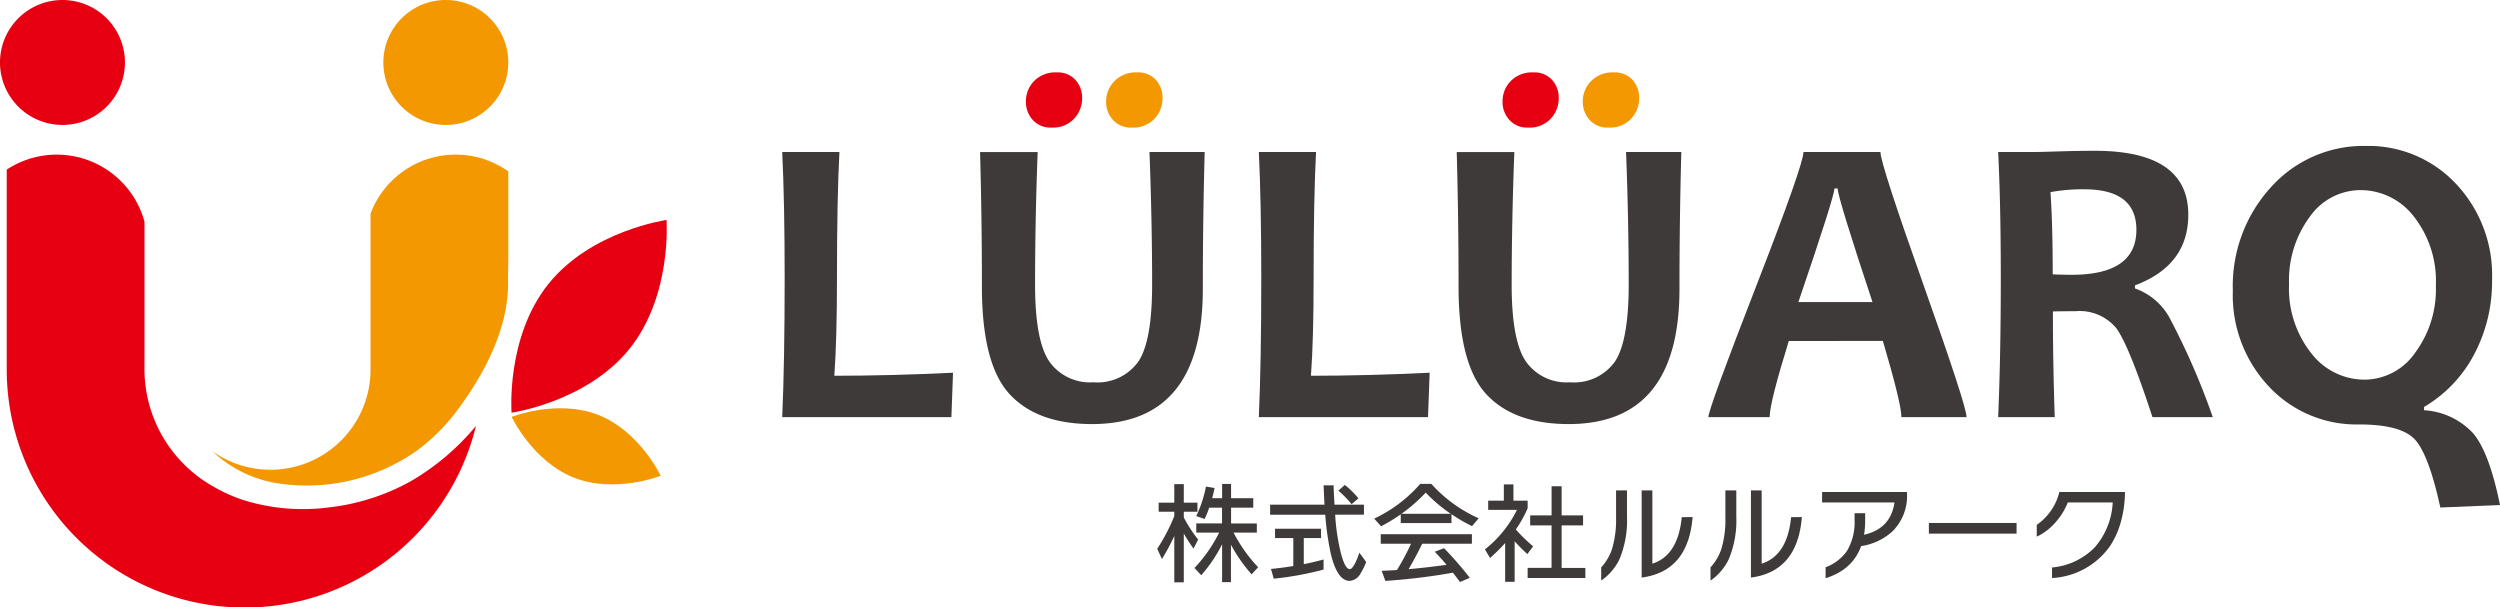
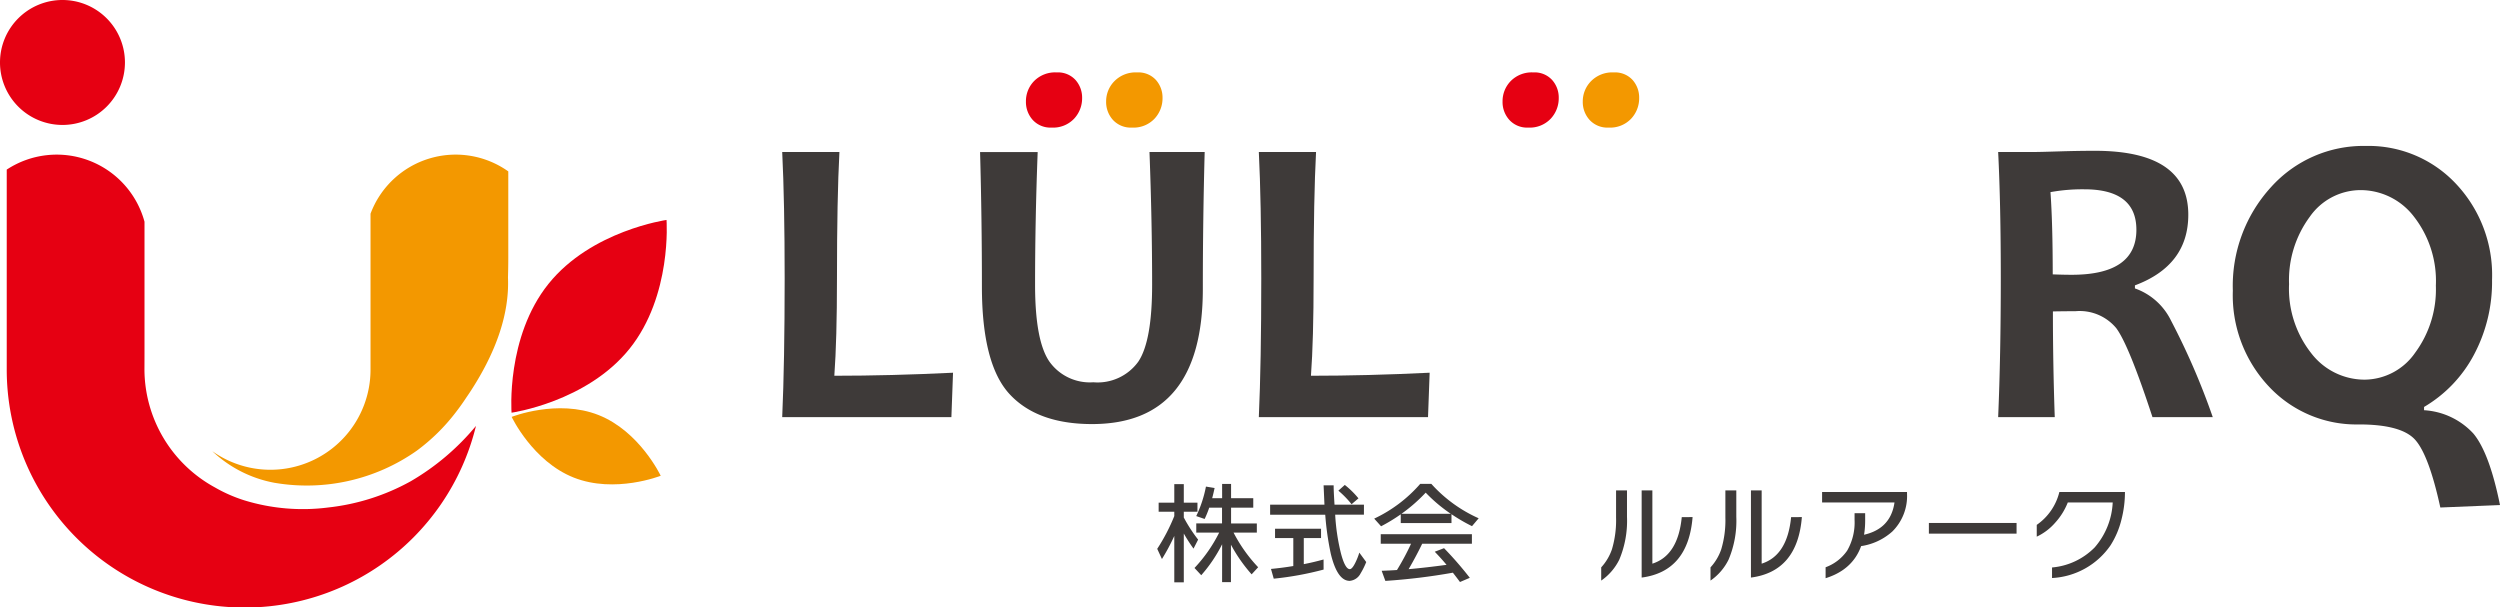
<svg xmlns="http://www.w3.org/2000/svg" id="レイヤー_1" data-name="レイヤー 1" viewBox="0 0 271.72 66.027">
  <defs>
    <style>.cls-1{fill:#f39800;}.cls-2{fill:#e60012;}.cls-3{fill:#3e3a39;}</style>
  </defs>
  <path class="cls-1" d="M29.809,52.469a20.754,20.754,0,0,0,15.485-3.481,21.021,21.021,0,0,0,4.231-4.158q.611-.787,1.161-1.627c.382-.551.742-1.111,1.082-1.674,2.061-3.4,3.613-7.33,3.443-11.357.034-1.121.034-2.205.034-2.205V18.629a9.878,9.878,0,0,0-14.973,4.6V40.162a10.881,10.881,0,0,1-17.2,8.873A13.371,13.371,0,0,0,29.809,52.469Z" />
  <path class="cls-2" d="M44.627,52.315A23.829,23.829,0,0,1,35.7,55.154a21.678,21.678,0,0,1-9.17-.781,16.213,16.213,0,0,1-2.149-.855c-.347-.168-.686-.348-1.02-.54A14.664,14.664,0,0,1,15.7,40.166s.006-.711.006-1.842V24.1A9.886,9.886,0,0,0,.732,18.434V40.162a25.868,25.868,0,0,0,51,6.131A26.463,26.463,0,0,1,44.627,52.315Z" />
  <path class="cls-2" d="M13.58,6.791A6.79,6.79,0,1,1,6.791,0,6.79,6.79,0,0,1,13.58,6.791Z" />
-   <path class="cls-1" d="M55.245,6.791A6.79,6.79,0,1,1,48.455,0,6.79,6.79,0,0,1,55.245,6.791Z" />
  <path class="cls-2" d="M68.415,37.916C63.764,43.7,55.6,44.855,55.6,44.855s-.629-8.226,4.021-14.011,12.822-6.938,12.822-6.938S73.065,32.129,68.415,37.916Z" />
  <path class="cls-1" d="M62.367,51.91c-4.472-1.767-6.755-6.6-6.755-6.6s4.972-1.971,9.444-.2,6.755,6.6,6.755,6.6S66.84,53.678,62.367,51.91Z" />
  <path class="cls-3" d="M103.583,40.51l-.178,4.824H85.017q.266-5.994.266-15.07,0-8.32-.266-13.743h6.218q-.267,5.022-.266,13.743,0,6.662-.287,10.576Q96.793,40.84,103.583,40.51Z" />
-   <path class="cls-3" d="M130.934,16.521q-.2,7.436-.2,14.87,0,14.7-12.041,14.7-5.951,0-8.961-3.252t-3.01-11.686q0-7.436-.2-14.627h6.261Q112.5,24,112.5,30.949q0,6.089,1.552,8.344a5.4,5.4,0,0,0,4.78,2.256,5.452,5.452,0,0,0,4.89-2.246q1.506-2.247,1.5-8.4,0-6.75-.287-14.385Z" />
+   <path class="cls-3" d="M130.934,16.521q-.2,7.436-.2,14.87,0,14.7-12.041,14.7-5.951,0-8.961-3.252t-3.01-11.686q0-7.436-.2-14.627h6.261Q112.5,24,112.5,30.949q0,6.089,1.552,8.344a5.4,5.4,0,0,0,4.78,2.256,5.452,5.452,0,0,0,4.89-2.246q1.506-2.247,1.5-8.4,0-6.75-.287-14.385" />
  <path class="cls-2" d="M117.613,10.656a3.24,3.24,0,0,1-.874,2.248,3.138,3.138,0,0,1-2.445.963,2.6,2.6,0,0,1-2.048-.832,2.9,2.9,0,0,1-.739-2,3.124,3.124,0,0,1,.884-2.222,3.207,3.207,0,0,1,2.456-.942,2.573,2.573,0,0,1,2.046.821A2.872,2.872,0,0,1,117.613,10.656Z" />
  <path class="cls-1" d="M126.353,10.656a3.24,3.24,0,0,1-.874,2.248,3.137,3.137,0,0,1-2.445.963,2.63,2.63,0,0,1-2.07-.832,2.9,2.9,0,0,1-.741-2,3.118,3.118,0,0,1,.9-2.213,3.233,3.233,0,0,1,2.467-.951,2.578,2.578,0,0,1,2.047.821A2.875,2.875,0,0,1,126.353,10.656Z" />
  <path class="cls-3" d="M155.386,40.51l-.177,4.824H136.82q.267-5.994.265-15.07,0-8.32-.265-13.743h6.218q-.264,5.022-.264,13.743,0,6.662-.289,10.576Q148.593,40.84,155.386,40.51Z" />
-   <path class="cls-3" d="M182.739,16.521q-.2,7.436-.2,14.87,0,14.7-12.04,14.7-5.955,0-8.961-3.252t-3.01-11.686q0-7.436-.2-14.627h6.263Q164.306,24,164.3,30.949q0,6.089,1.551,8.344a5.39,5.39,0,0,0,4.778,2.256,5.454,5.454,0,0,0,4.892-2.246q1.5-2.247,1.5-8.4,0-6.75-.288-14.385Z" />
  <path class="cls-2" d="M169.416,10.656a3.24,3.24,0,0,1-.874,2.248,3.138,3.138,0,0,1-2.446.963,2.6,2.6,0,0,1-2.046-.832,2.888,2.888,0,0,1-.74-2,3.129,3.129,0,0,1,.885-2.222,3.206,3.206,0,0,1,2.455-.942,2.573,2.573,0,0,1,2.046.821A2.863,2.863,0,0,1,169.416,10.656Z" />
  <path class="cls-1" d="M178.158,10.656a3.241,3.241,0,0,1-.875,2.248,3.139,3.139,0,0,1-2.446.963,2.626,2.626,0,0,1-2.067-.832,2.894,2.894,0,0,1-.742-2,3.125,3.125,0,0,1,.9-2.213,3.232,3.232,0,0,1,2.468-.951,2.58,2.58,0,0,1,2.046.821A2.872,2.872,0,0,1,178.158,10.656Z" />
-   <path class="cls-3" d="M213.742,45.334H206.66q0-1.46-2.014-8.275H194.421q-2.077,6.7-2.08,8.275H185.68q0-.864,5.17-14.164t5.164-14.649h8.367q0,1.26,4.679,14.44T213.742,45.334Zm-10.225-12.5q-3.786-11.416-3.785-12.347h-.353q0,.861-3.917,12.347Z" />
  <path class="cls-3" d="M240.5,45.334h-6.553q-2.566-7.835-3.938-9.67a5.166,5.166,0,0,0-4.426-1.84q-1.284,0-2.456.026,0,5.686.2,11.484h-6.151q.285-6.683.287-15.07,0-8.053-.287-13.743H221q.666,0,2.779-.066t3.906-.066q10.157,0,10.156,6.949,0,5.508-5.8,7.678v.332a6.906,6.906,0,0,1,3.916,3.484A77,77,0,0,1,240.5,45.334Zm-8.3-20.359q0-4.4-5.665-4.4a19.389,19.389,0,0,0-3.673.307q.243,3.428.245,8.939c.809.03,1.5.045,2.057.045Q232.2,29.865,232.2,24.975Z" />
  <path class="cls-3" d="M271.72,54.893l-6.485.267q-1.24-5.689-2.733-7.357t-6.1-1.672a13.01,13.01,0,0,1-9.781-4.1,14.458,14.458,0,0,1-3.938-10.435,15.9,15.9,0,0,1,4.158-11.266,13.5,13.5,0,0,1,10.292-4.468,13.032,13.032,0,0,1,9.781,4.093A14.451,14.451,0,0,1,270.856,30.4a16.827,16.827,0,0,1-1.99,8.2,14.363,14.363,0,0,1-5.4,5.631v.355a7.915,7.915,0,0,1,5.357,2.533Q270.569,49.207,271.72,54.893Zm-6.971-23.856a11.363,11.363,0,0,0-2.39-7.5,7.309,7.309,0,0,0-5.82-2.875,6.758,6.758,0,0,0-5.49,2.895,11.589,11.589,0,0,0-2.256,7.328,11.325,11.325,0,0,0,2.4,7.49A7.313,7.313,0,0,0,257,41.264a6.743,6.743,0,0,0,5.487-2.911A11.582,11.582,0,0,0,264.749,31.037Z" />
  <path class="cls-3" d="M127.631,58.252a21.979,21.979,0,0,1-1.342,2.508l-.513-1.108a20.414,20.414,0,0,0,1.855-3.56v-.469h-1.7v-.988h1.7V52.619h1.034v2.016h1.484v.988h-1.484v.627a16.5,16.5,0,0,0,1.557,2.4l-.5.979a17.651,17.651,0,0,1-1.057-1.641v5.305h-1.034Zm5.2.9a15.654,15.654,0,0,1-2.27,3.367l-.734-.787a16.006,16.006,0,0,0,2.682-3.843H130.02v-1h2.8V55.176h-1.391a10.785,10.785,0,0,1-.5,1.23l-.913-.314a13.039,13.039,0,0,0,1.056-3.207l.94.156c-.09.42-.176.787-.264,1.109h1.082V52.6h.973V54.15h2.412v1.026h-2.412v1.715h2.8v1h-2.528a16.311,16.311,0,0,0,2.671,3.761l-.709.772a16.813,16.813,0,0,1-2.248-3.221V63.27h-.962Z" />
  <path class="cls-3" d="M148.242,55.936h-3.124a22.371,22.371,0,0,0,.625,4.2c.3,1.148.627,1.724.967,1.724.166,0,.364-.228.593-.689a6.853,6.853,0,0,0,.438-1.108l.751,1.024a7.993,7.993,0,0,1-.618,1.246,1.477,1.477,0,0,1-1.177.8q-1.344,0-2.054-2.934a31.5,31.5,0,0,1-.606-4.257h-5.99V54.85h5.905c-.008-.176-.037-.877-.093-2.1h1.092c0,.42.032,1.117.095,2.1h3.2Zm-4.383,5.97a34.166,34.166,0,0,1-5.418.989l-.3-1.059c.858-.082,1.665-.188,2.426-.315V58.483h-1.985V57.469h5v1.014h-1.876v2.833q1.032-.2,2.15-.507Zm3.789-7.742-.748.639a10.261,10.261,0,0,0-1.436-1.473l.7-.625A9.664,9.664,0,0,1,147.648,54.164Z" />
  <path class="cls-3" d="M157.759,56.853h-5.514V55.9a18.4,18.4,0,0,1-2.138,1.3l-.748-.832a15.219,15.219,0,0,0,5-3.775h1.212a15.254,15.254,0,0,0,5.143,3.738l-.724.856a18.618,18.618,0,0,1-2.232-1.3Zm.151,5.391a66.618,66.618,0,0,1-7.339.893l-.4-1.1c.665-.023,1.218-.051,1.664-.084a27.468,27.468,0,0,0,1.53-2.857H150.07V58.059h9.908V59.1h-5.405q-.617,1.288-1.472,2.761,1.817-.158,4.121-.47c-.4-.481-.829-.957-1.282-1.424l1.01-.387a38.694,38.694,0,0,1,2.8,3.221l-1.068.457C158.478,62.978,158.221,62.641,157.91,62.244Zm-5.582-6.4h5.357a16.538,16.538,0,0,1-2.729-2.3A17.42,17.42,0,0,1,152.328,55.84Z" />
-   <path class="cls-3" d="M164.624,63.234h-1.033V59.023a17.791,17.791,0,0,1-1.642,1.62l-.555-.932a12.466,12.466,0,0,0,3.478-4.293h-3.123v-1h1.7V52.645h1.044v1.771h1.544v.832a13.482,13.482,0,0,1-1.284,2.3,17.647,17.647,0,0,0,1.879,1.832l-.628.844q-.679-.618-1.379-1.387Zm7.686-.41h-6.274v-1.1h2.6V57.108H166.31V56.021h2.329V52.848h1.093v3.173h2.328v1.087h-2.328v4.619h2.578Z" />
  <path class="cls-3" d="M176.835,56.178a10.863,10.863,0,0,1-.842,4.656,5.979,5.979,0,0,1-1.961,2.269V61.666a5.593,5.593,0,0,0,1.164-1.955,11.045,11.045,0,0,0,.451-3.461V53.3h1.188Zm7.129.023q-.476,5.913-5.536,6.574V53.3h1.165v7.963q2.787-.885,3.194-5.057Z" />
  <path class="cls-3" d="M188.716,56.178a10.831,10.831,0,0,1-.844,4.656,5.976,5.976,0,0,1-1.96,2.269V61.666a5.563,5.563,0,0,0,1.164-1.955,11.013,11.013,0,0,0,.452-3.461V53.3h1.188Zm7.126.023q-.474,5.913-5.535,6.574V53.3h1.164v7.963q2.794-.885,3.2-5.057Z" />
  <path class="cls-3" d="M207.271,53.67a5.415,5.415,0,0,1-1.6,4.1,6.5,6.5,0,0,1-3.637,1.617l.048-1.17q3.385-.507,3.827-3.608H198.04V53.475h9.231Zm-4.55,2.9q0,4.937-4.3,6.274V61.654a4.886,4.886,0,0,0,2.339-1.8,6.121,6.121,0,0,0,.809-3.353v-.723h1.151Z" />
  <path class="cls-3" d="M219.176,58h-9.53V56.84h9.53Z" />
  <path class="cls-3" d="M229.4,59.254a8.217,8.217,0,0,1-6.369,3.57V61.678a7.4,7.4,0,0,0,4.634-2.178,8,8,0,0,0,1.961-4.891h-4.881a7.15,7.15,0,0,1-1.369,2.2,6.071,6.071,0,0,1-2.006,1.519V57.047a6.109,6.109,0,0,0,2.458-3.572h7.129a12.02,12.02,0,0,1-.381,3A9.32,9.32,0,0,1,229.4,59.254Z" />
</svg>